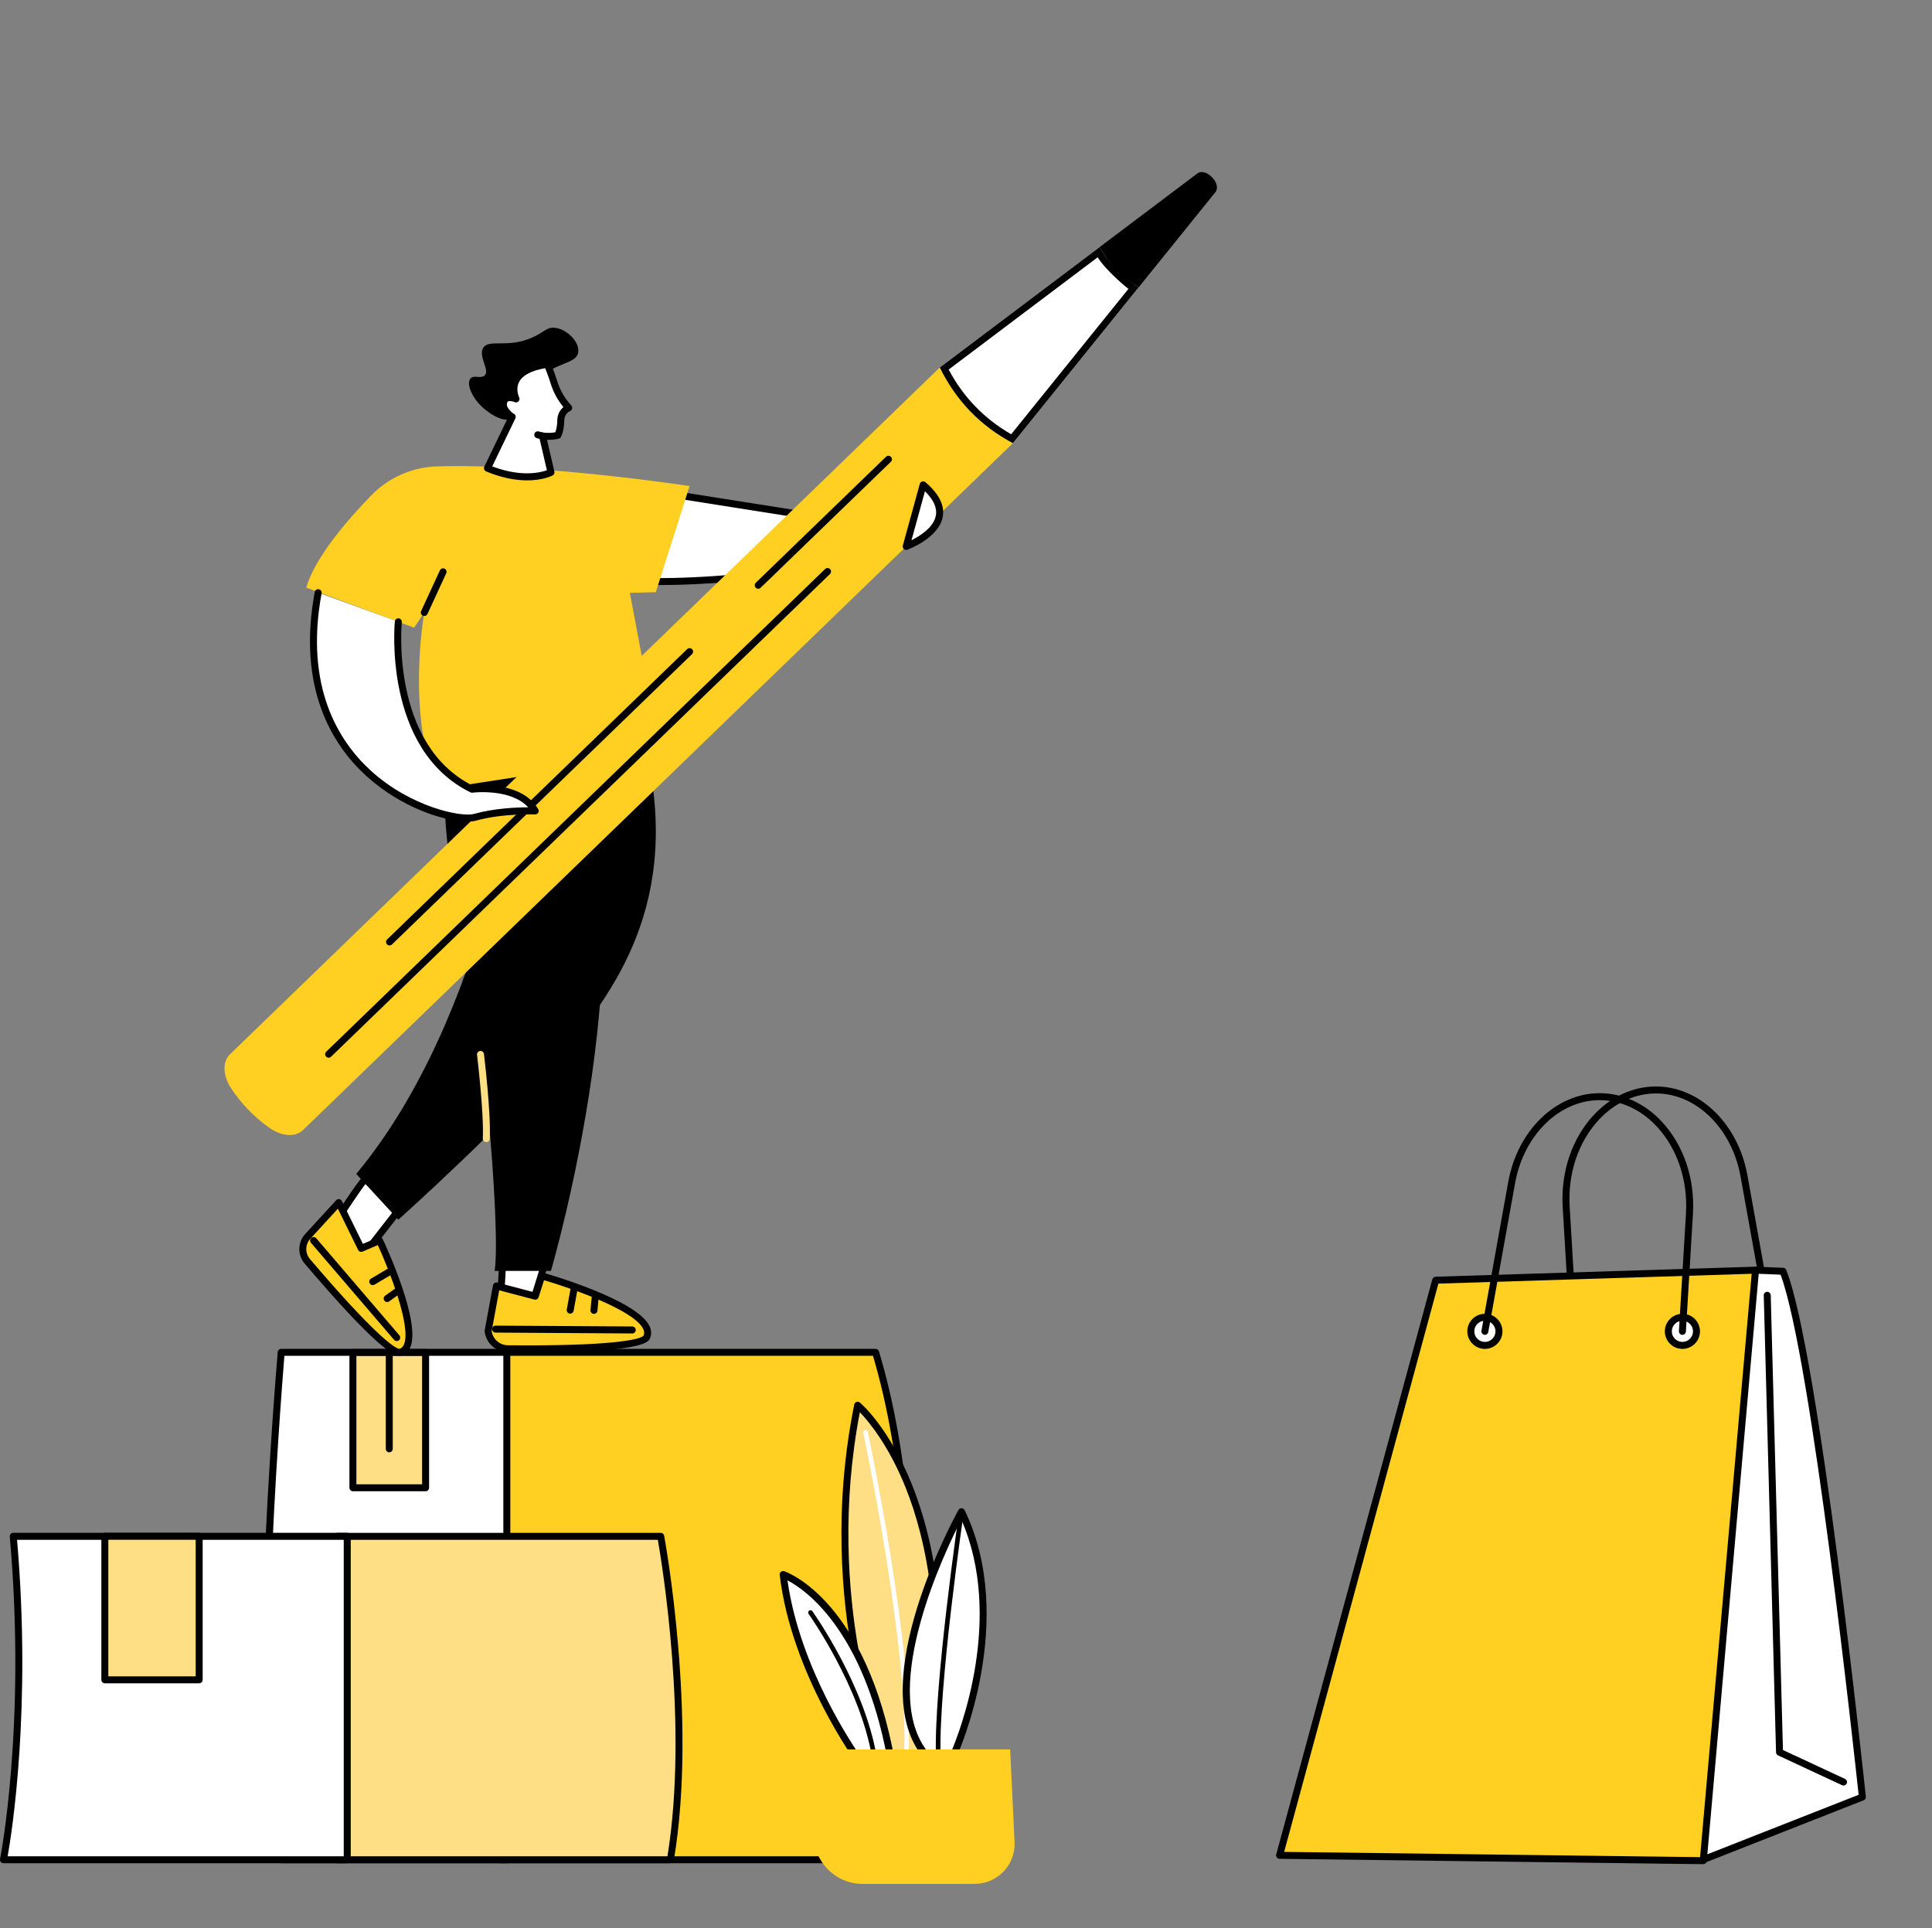
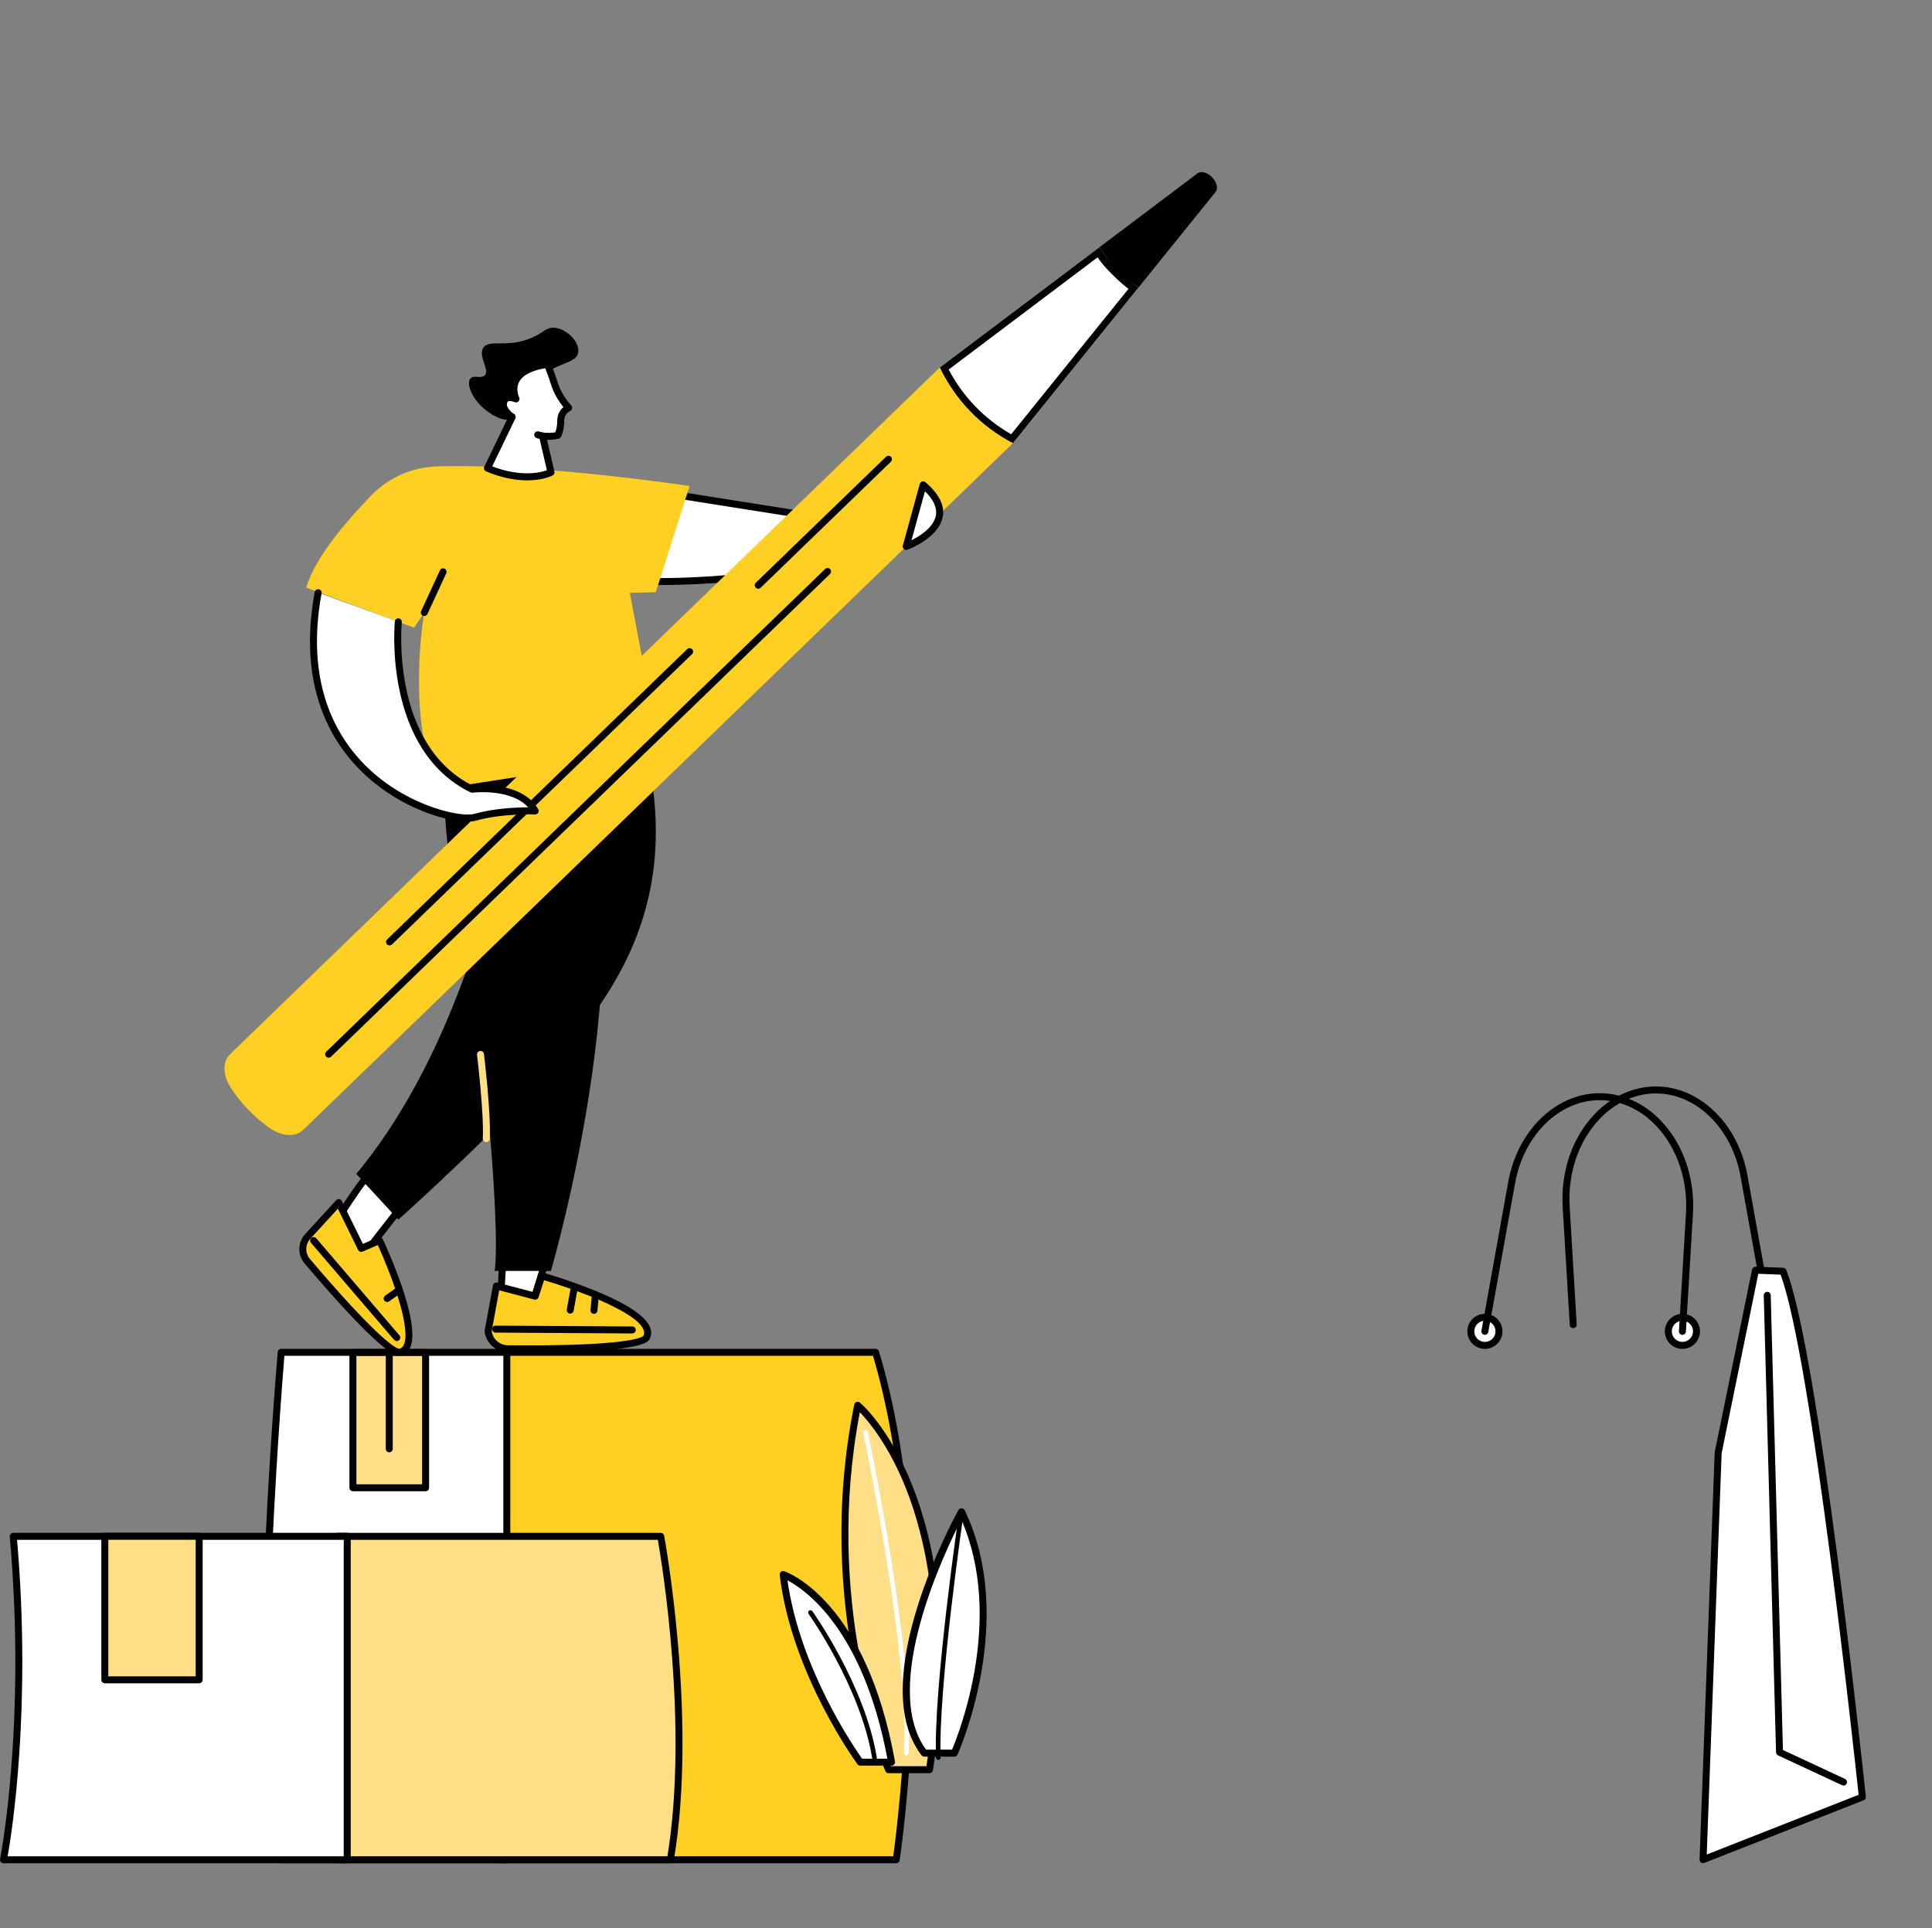
<svg xmlns="http://www.w3.org/2000/svg" id="Illustration" viewBox="0 0 831.5 830">
  <rect x="0" y="0" width="831.5" height="830" fill="#808080" stroke="none" />
  <defs>
    <style>
      .cls-1 {
        fill: #ffdf85;
      }

      .cls-2 {
        fill: #ffcf21;
      }

      .cls-3 {
        fill: #fff;
      }
    </style>
  </defs>
  <g>
    <g>
      <path class="cls-2" d="M376.84,582.06h-161.83v218.41h170.73s18.92-126.1-8.89-218.41Z" />
      <path d="M385.74,801.97h-170.73c-.83,0-1.5-.67-1.5-1.5v-218.41c0-.83.67-1.5,1.5-1.5h161.83c.66,0,1.25.43,1.44,1.07,27.59,91.58,9.13,217.8,8.94,219.07-.11.73-.74,1.28-1.48,1.28ZM216.51,798.97h167.92c1.86-13.45,16.76-129.52-8.71-215.41h-159.22v215.41Z" />
    </g>
    <g>
      <path class="cls-3" d="M121.02,582.06s-15.69,184.57,0,218.41h97.11v-218.41h-97.11Z" />
      <path d="M218.13,801.97h-97.11c-.58,0-1.12-.34-1.36-.87-15.68-33.81-.78-211.62-.13-219.17.07-.78.71-1.37,1.49-1.37h97.11c.83,0,1.5.67,1.5,1.5v218.41c0,.83-.67,1.5-1.5,1.5ZM122,798.97h94.63v-215.41h-94.23c-1.38,16.84-14.42,181.76-.4,215.41Z" />
    </g>
    <g>
      <rect class="cls-1" x="151.89" y="582.14" width="31.28" height="58.21" />
      <path d="M183.17,641.85h-31.28c-.83,0-1.5-.67-1.5-1.5v-58.21c0-.83.67-1.5,1.5-1.5h31.28c.83,0,1.5.67,1.5,1.5v58.21c0,.83-.67,1.5-1.5,1.5ZM153.39,638.85h28.28v-55.21h-28.28v55.21Z" />
    </g>
    <path d="M167.53,625.1c-.83,0-1.5-.67-1.5-1.5v-41.54c0-.83.67-1.5,1.5-1.5s1.5.67,1.5,1.5v41.54c0,.83-.67,1.5-1.5,1.5Z" />
  </g>
  <g>
    <g>
      <g>
        <path class="cls-1" d="M284.37,661.25h-139.18v139.21h143.34c10.38-61.71-4.16-139.21-4.16-139.21Z" />
        <path d="M288.53,801.97h-143.34c-.83,0-1.5-.67-1.5-1.5v-139.21c0-.83.67-1.5,1.5-1.5h139.18c.72,0,1.34.51,1.47,1.22.15.78,14.47,78.48,4.16,139.74-.12.72-.75,1.25-1.48,1.25ZM146.7,798.97h140.56c9.13-56.33-2.38-126.15-4.14-136.21h-136.42v136.21Z" />
      </g>
      <g>
        <path class="cls-3" d="M5.7,661.25c7.28,82.09-4.2,139.21-4.2,139.21h147.94v-139.21H5.7Z" />
        <path d="M149.44,801.97H1.5c-.45,0-.88-.2-1.16-.55-.29-.35-.4-.81-.31-1.25.11-.57,11.35-57.88,4.18-138.79-.04-.42.1-.83.39-1.15.28-.31.69-.49,1.11-.49h143.74c.83,0,1.5.67,1.5,1.5v139.21c0,.83-.67,1.5-1.5,1.5ZM3.3,798.97h144.64v-136.21H7.34c6.24,72.53-2.22,125.93-4.04,136.21Z" />
      </g>
    </g>
    <g>
      <rect class="cls-1" x="45.12" y="661.25" width="40.6" height="61.77" />
      <path d="M85.72,724.52h-40.6c-.83,0-1.5-.67-1.5-1.5v-61.77c0-.83.67-1.5,1.5-1.5h40.6c.83,0,1.5.67,1.5,1.5v61.77c0,.83-.67,1.5-1.5,1.5ZM46.62,721.52h37.6v-58.77h-37.6v58.77Z" />
    </g>
  </g>
  <g>
    <g>
      <g>
        <path class="cls-1" d="M382.43,761.7s-31.2-68.31-13.3-156.86c0,0,48.35,40.47,30.92,156.86h-17.62Z" />
        <path d="M400.05,763.2h-17.62c-.59,0-1.12-.34-1.36-.88-.31-.69-31.2-69.77-13.41-157.78.11-.52.48-.94.97-1.12.5-.17,1.05-.07,1.46.27.5.42,12.49,10.64,22.43,35.38,9.11,22.68,18.07,62.4,9.01,122.85-.11.73-.74,1.28-1.48,1.28ZM383.41,760.2h15.34c8.62-58.92-.08-97.63-8.93-119.78-7.34-18.38-16-28.67-19.76-32.58-15.41,80.41,9.9,144.21,13.35,152.36Z" />
      </g>
      <path class="cls-3" d="M390.06,755.58s-.04,0-.06,0c-.55-.03-.97-.5-.94-1.05,2.39-43.66-17.32-136.86-17.52-137.8-.11-.54.23-1.07.77-1.19.54-.12,1.07.23,1.19.77.2.94,19.96,94.4,17.56,138.32-.03.53-.47.95-1,.95Z" />
    </g>
    <g>
      <g>
        <path class="cls-3" d="M413.81,650.65s-40.2,72.54-16.02,103.93h12.93s25.85-56.71,3.08-103.93Z" />
        <path d="M410.73,756.08h-12.93c-.47,0-.9-.22-1.19-.58-24.5-31.81,14.23-102.58,15.89-105.57.27-.49.75-.8,1.36-.77.56.02,1.06.34,1.31.85,22.81,47.31-2.81,104.63-3.07,105.21-.24.53-.78.88-1.37.88ZM398.55,753.08h11.2c3.02-7.17,22.53-56.74,3.98-99.04-6.79,13.19-35.06,71.86-15.17,99.04Z" />
      </g>
      <path d="M403.84,757.5c-.53,0-.98-.42-1-.96-1.17-29.95,9.88-105.28,9.99-106.04.08-.55.58-.92,1.13-.84.55.08.92.59.84,1.14-.11.76-11.12,75.9-9.97,105.67.02.55-.41,1.02-.96,1.04-.01,0-.03,0-.04,0Z" />
    </g>
    <g>
      <g>
        <path class="cls-3" d="M337.07,677.69s34.24,11.67,46.64,80.76h-13.47s-28.11-37.94-33.17-80.76Z" />
        <path d="M383.71,759.95h-13.47c-.48,0-.92-.23-1.21-.61-.28-.38-28.4-38.76-33.46-81.47-.06-.51.15-1.02.55-1.34.4-.32.94-.42,1.43-.25,1.43.49,35.22,12.75,47.63,81.91.08.44-.04.89-.33,1.23-.29.34-.71.54-1.15.54ZM371.01,756.95h10.9c-10.43-55.59-35.29-72.71-43-76.76,5.37,37.96,28.62,71.85,32.1,76.76Z" />
      </g>
      <path d="M376.35,757.5c-.48,0-.9-.35-.99-.84-5.09-30.73-27.14-61.71-27.36-62.02-.32-.45-.22-1.07.23-1.4.45-.32,1.07-.22,1.4.23.22.31,22.54,31.66,27.71,62.86.09.54-.28,1.06-.82,1.15-.05,0-.11.01-.16.01Z" />
    </g>
-     <path class="cls-2" d="M350.28,752.97h84.48l1.89,39.91c.46,9.79-7.35,17.97-17.16,17.97h-48.25c-11.6,0-21.01-9.4-21-20.99l.03-36.89Z" />
  </g>
  <g>
    <g>
      <g>
        <polygon class="cls-3" points="216.53 540.36 215.42 559.18 230.11 558.11 236.05 538.85 216.53 540.36" />
        <path d="M215.42,560.68c-.39,0-.77-.15-1.05-.43-.31-.3-.47-.73-.44-1.16l1.11-18.83c.04-.75.63-1.35,1.38-1.41l19.52-1.5c.51-.04.98.17,1.29.56.31.39.41.9.26,1.38l-5.94,19.25c-.18.59-.71,1.01-1.32,1.05l-14.69,1.08s-.07,0-.11,0ZM217.95,541.75l-.93,15.81,11.96-.88,4.99-16.17-16.01,1.23Z" />
      </g>
      <g>
        <path class="cls-3" d="M157.28,507.42c-2.23,1.73-15,21.83-15,21.83l12.4,13.24,16.75-21.49-14.16-13.57Z" />
        <path d="M154.69,543.99c-.41,0-.81-.17-1.09-.47l-12.4-13.24c-.47-.5-.54-1.25-.17-1.83,2.16-3.39,13.02-20.42,15.35-22.21.59-.45,1.42-.41,1.96.1l14.16,13.57c.56.53.62,1.4.14,2.01l-16.75,21.49c-.27.35-.68.56-1.11.58-.02,0-.05,0-.07,0ZM144.18,529.08l10.41,11.11,14.84-19.04-12.09-11.58c-2.3,2.88-7.99,11.4-13.17,19.52Z" />
      </g>
      <g>
        <g>
          <path class="cls-2" d="M145.79,517.6l-13.35,14.58c-2.74,3-2.83,7.56-.2,10.66,10.38,12.23,35.21,40.69,40.19,39.13,11.73-3.67-9.06-48.03-9.06-48.03l-7.88,3.38-9.69-19.72Z" />
          <path d="M172,583.55c-2.54,0-10.25-3.62-40.91-39.74-3.11-3.66-3-9.1.24-12.64l13.35-14.58c.33-.37.82-.54,1.32-.47.49.07.91.38,1.13.82l9.06,18.44,6.57-2.82c.75-.32,1.61.01,1.95.74,1.71,3.65,16.56,35.95,11.85,46.65-.78,1.76-2.02,2.93-3.71,3.45-.21.07-.48.15-.86.15ZM145.41,520.24l-11.87,12.96c-2.23,2.43-2.3,6.16-.17,8.67,26.33,31.01,36.62,38.91,38.63,38.66.81-.26,1.4-.83,1.83-1.79,3.37-7.66-6.44-32.36-11.22-42.85l-6.54,2.81c-.74.31-1.58,0-1.94-.72l-8.72-17.75Z" />
        </g>
        <path d="M170.75,577.21c-.42,0-.84-.18-1.14-.52l-35.77-41.77c-.54-.63-.46-1.58.16-2.11.63-.54,1.58-.47,2.12.16l35.77,41.77c.54.63.46,1.58-.16,2.11-.28.24-.63.36-.97.36Z" />
-         <path d="M160.43,553.13c-.51,0-1.01-.26-1.29-.74-.42-.71-.18-1.63.53-2.05l7.56-4.47c.71-.42,1.63-.19,2.05.53.42.71.18,1.63-.53,2.05l-7.56,4.47c-.24.14-.5.21-.76.21Z" />
        <path d="M166.63,560.41c-.47,0-.93-.22-1.22-.63-.48-.67-.33-1.61.35-2.09l4.12-2.95c.68-.48,1.61-.33,2.09.35.48.67.33,1.61-.35,2.09l-4.12,2.95c-.26.19-.57.28-.87.28Z" />
      </g>
      <path d="M153.32,505.27l18.13,19.69s49.65-44.53,68.97-69.01c19.32-24.47,53.09-62.31,38.11-131.07h-54.99s-13.07,111.67-70.21,180.39Z" />
      <g>
        <g>
          <path class="cls-2" d="M213.66,553.5l-3.58,19.4c.5,4.31,4.14,7.58,8.48,7.62,17.16.18,57.57.05,59.79-5.06,5.24-12.04-45.2-26.31-45.2-26.31l-2.78,8.73-16.7-4.39Z" />
          <path d="M227.97,582.07c-2.97,0-6.11-.02-9.43-.05-5.08-.05-9.36-3.9-9.96-8.95-.02-.15-.01-.3.02-.45l3.58-19.4c.08-.41.32-.77.67-.99.35-.22.78-.29,1.18-.18l15.33,4.03,2.35-7.37c.25-.77,1.06-1.21,1.84-.99,1.65.47,40.56,11.59,45.98,23.03.87,1.83.93,3.62.19,5.32-.67,1.53-2.62,6.01-51.75,6.01ZM211.6,572.94c.51,3.45,3.47,6.05,6.98,6.08,43.78.45,57.32-2.41,58.41-4.17.38-.88.33-1.78-.16-2.82-3.85-8.14-30.89-17.56-42.69-21.02l-2.34,7.34c-.24.76-1.05,1.2-1.81,1l-15.14-3.98-3.24,17.58Z" />
        </g>
        <path d="M272.11,573.93h0l-58.83-.36c-.83,0-1.5-.68-1.49-1.51,0-.83.68-1.49,1.5-1.49h0l58.83.36c.83,0,1.5.68,1.49,1.51,0,.83-.68,1.49-1.5,1.49Z" />
        <path d="M245.41,565.4c-.09,0-.18,0-.27-.02-.81-.15-1.36-.93-1.21-1.74l1.68-9.23c.15-.81.93-1.36,1.74-1.21.81.15,1.36.93,1.21,1.74l-1.68,9.23c-.13.72-.76,1.23-1.47,1.23Z" />
        <path d="M255.63,565.5s-.09,0-.14,0c-.83-.08-1.43-.81-1.35-1.63l.5-5.39c.08-.83.82-1.43,1.63-1.35.83.08,1.43.81,1.35,1.63l-.5,5.39c-.07.78-.73,1.36-1.49,1.36Z" />
      </g>
      <path d="M192.17,314.94s-4.48,36.58,5.31,76.54c9.79,39.95,18.22,137.08,15.41,155.53h24.22s44.29-150.75,8.58-223.65l-53.53-8.42Z" />
      <path class="cls-1" d="M209.29,491.56s-.05,0-.08,0c-.83-.04-1.46-.74-1.42-1.57.54-10.92-2.45-35.72-2.48-35.97-.1-.82.49-1.57,1.31-1.67.82-.1,1.57.49,1.67,1.31.12,1.03,3.05,25.31,2.5,36.48-.04.8-.7,1.43-1.5,1.43Z" />
    </g>
    <g>
      <g>
        <path class="cls-3" d="M274.6,210.4l118.79,18.76-16.94,12.2s-89.56,14.84-118.95,6.32l17.1-37.29Z" />
        <path d="M284.68,251.83c-11.08,0-20.84-.76-27.59-2.71-.42-.12-.76-.42-.95-.82-.18-.4-.18-.85,0-1.25l17.1-37.29c.28-.61.94-.96,1.6-.86l118.79,18.76c.6.09,1.08.54,1.22,1.13.14.59-.09,1.21-.58,1.56l-16.94,12.2c-.19.13-.4.22-.63.26-2.83.47-54.85,9-92.02,9ZM259.61,246.69c29.38,7.1,110.26-5.78,116.26-6.75l13.69-9.86-114.07-18.02-15.88,34.63Z" />
      </g>
      <path class="cls-2" d="M188.49,339.68l95.69-14.8-13.09-69.7,11.16-.29,14.54-45.7s-64.81-9.84-108.85-8.43c-10.62.34-20.67,4.79-28.08,12.4-10.29,10.57-24.28,26.72-28.06,39.76l46.43,17.24,4.38-6.52s-7.99,43.88,5.88,76.04Z" />
      <path d="M182.61,265.14c-.21,0-.42-.04-.63-.14-.75-.35-1.08-1.24-.73-1.99l8.08-17.51c.35-.75,1.24-1.08,1.99-.73.75.35,1.08,1.24.73,1.99l-8.08,17.51c-.25.55-.8.87-1.36.87Z" />
    </g>
    <g>
      <path class="cls-2" d="M435.9,190.79l-31.47-32.58L98.92,453.84c-3.25,3.14-3.06,9.14.6,14.66,4.39,6.6,9.8,12.21,16.25,16.82,5.38,3.85,11.37,4.24,14.62,1.1L435.9,190.79Z" />
      <path d="M167.66,406.92c-.39,0-.78-.15-1.08-.46-.58-.6-.56-1.54.04-2.12l129.13-124.95c.59-.58,1.54-.56,2.12.04.58.6.56,1.55-.04,2.12l-129.13,124.95c-.29.28-.67.42-1.04.42Z" />
      <path d="M326.32,253.4c-.39,0-.78-.15-1.08-.46-.58-.6-.56-1.55.04-2.12l56.05-54.23c.59-.58,1.54-.56,2.12.04.58.6.56,1.54-.04,2.12l-56.05,54.23c-.29.28-.67.42-1.04.42Z" />
      <path d="M141.45,455.24c-.39,0-.78-.15-1.08-.46-.58-.6-.56-1.54.04-2.12l214.71-207.75c.59-.58,1.54-.56,2.12.04.58.6.56,1.55-.04,2.12l-214.71,207.75c-.29.28-.67.42-1.04.42Z" />
      <g>
        <path class="cls-3" d="M490.04,123.68l-.03.04c-3.4-2.11-7.58-6.01-10.46-9-2.88-2.99-4.32-4.88-6.31-8.36l-68.76,51.81c6.97,14.26,17.46,25.12,31.47,32.58l54.1-67.07Z" />
        <path d="M472.4,110.75c1.4,2.11,2.82,3.82,4.99,6.06,1.5,1.55,4.84,4.89,8.27,7.53l-50.47,62.57c-11.6-6.67-20.63-16.02-26.9-27.85l64.11-48.31ZM473.23,106.37l-68.76,51.81c6.97,14.26,17.46,25.12,31.47,32.58l54.1-67.07-.03.04c-3.4-2.11-7.58-6.01-10.46-9-2.88-2.99-4.32-4.88-6.31-8.36ZM490.04,123.68h0,0Z" />
      </g>
      <path d="M480.53,116.1c2.88,2.99,6.07,5.51,9.48,7.62l33.06-40.99c2.91-3.61-4.08-10.84-7.78-8.05l-42.05,31.69c1.99,3.48,4.41,6.75,7.29,9.74Z" />
    </g>
    <g>
      <path class="cls-3" d="M390.01,235.2s26.81-9.87,7.29-26.52l-7.29,26.52Z" />
      <path d="M390.01,236.7c-.37,0-.73-.14-1.01-.4-.41-.38-.58-.96-.43-1.5l7.29-26.52c.14-.49.52-.89,1.01-1.04.49-.15,1.02-.04,1.41.29,5.83,4.98,8.35,9.97,7.48,14.84-1.63,9.13-14.67,14.03-15.22,14.23-.17.06-.34.09-.52.09ZM398.09,211.44l-5.8,21.09c3.63-1.82,9.58-5.54,10.5-10.69.58-3.27-1-6.76-4.7-10.4Z" />
    </g>
    <g>
      <path class="cls-3" d="M136.92,255.1l34.5,12.52s-5.55,53.76,31.73,72.05c0,0,20.14-2.59,27.18,9.33,0,0-14.11-.57-25.9,2.74-11.79,3.31-82.25-16.61-67.5-96.65Z" />
      <path d="M201.17,353.6c-9.33,0-28.14-5.58-43.62-19.71-14.32-13.07-29.78-37.4-22.1-79.06.15-.82.94-1.35,1.75-1.2.82.15,1.35.93,1.2,1.75-7.43,40.31,7.41,63.74,21.17,76.3,17.19,15.69,38.95,20.17,44.45,18.63,8.69-2.44,18.46-2.82,23.31-2.83-7.58-8.3-23.81-6.33-23.99-6.3-.29.04-.59-.01-.85-.14-37.78-18.54-32.62-73.01-32.56-73.55.09-.82.83-1.42,1.65-1.34.82.08,1.42.82,1.34,1.65-.05.53-4.96,52.56,30.51,70.36,3.21-.33,21.27-1.63,28.2,10.11.28.47.28,1.06,0,1.53-.28.47-.79.75-1.35.73-.14,0-14.02-.52-25.44,2.68-.95.27-2.19.41-3.66.41Z" />
    </g>
    <g>
      <path d="M220.3,180.46c-4.84,1.25-10.22-3.13-11.83-4.44-5.29-4.31-8.16-11.31-5.77-13.33,1.51-1.28,4.08.34,5.77-.99,2.66-2.09-2.69-8.1-.58-11.85,2.38-4.22,10.49.27,21.33-4.63,4.97-2.24,5.95-4.4,9.36-4.15,5.24.38,10.92,6.04,10.29,10.51-.78,5.5-10.39,3.9-18.18,12.84-6.67,7.65-4.89,14.62-10.39,16.05Z" />
      <g>
        <path class="cls-3" d="M243.49,174.08c-2.07-2.61-3.82-5.5-5.06-9.45-1.43-4.56-2.85-7.83-2.85-7.83-19.66,2.76-13.49,14.88-13.49,14.88,0,0-5.45-2.4-5.45,2.57,0,1.81,2.35,4.39,3.82,5.14l-10.67,22.13c17.23,7.15,27.34,1.78,27.34,1.78l-3.64-15.64c3.58.48,6.6-.3,6.6-.3.87-1.88,1.24-4.17,1.27-6.64.03-2.24,1.37-4.25,3.4-5.19l-1.27-1.45Z" />
        <path d="M226.86,206.75c-4.6,0-10.54-.89-17.64-3.84-.38-.16-.68-.47-.83-.85-.15-.39-.13-.81.05-1.19l10.11-20.98c-1.58-1.29-3.41-3.55-3.41-5.64,0-2.31.99-3.44,1.82-3.98.9-.59,1.96-.71,2.92-.65-.34-1.78-.38-4.21.88-6.63,2.09-4.02,7.01-6.6,14.62-7.67.66-.09,1.31.27,1.58.89.06.14,1.47,3.39,2.91,7.97,1.05,3.32,2.52,6.08,4.78,8.94l1.24,1.43c.31.36.43.84.34,1.3-.1.46-.41.85-.83,1.05-1.52.71-2.51,2.22-2.53,3.85-.03,2.86-.51,5.3-1.41,7.25-.19.41-.55.71-.98.82-.11.03-2.21.57-5.05.5l3.17,13.65c.15.66-.16,1.35-.76,1.66-.26.14-4.13,2.13-10.98,2.13ZM211.84,200.73c12.4,4.74,20.73,2.68,23.54,1.68l-3.35-14.4c-.11-.48.02-.98.35-1.35.33-.36.82-.55,1.31-.48,2.26.3,4.29.06,5.32-.12.54-1.45.82-3.25.85-5.35.03-2.13,1.02-4.14,2.63-5.49l-.13-.15s-.03-.04-.04-.05c-2.51-3.17-4.15-6.23-5.31-9.93-.92-2.92-1.84-5.31-2.36-6.61-5.86.99-9.73,3.02-11.23,5.91-1.68,3.23,0,6.6.01,6.63.29.57.19,1.25-.25,1.71-.44.46-1.12.6-1.69.34-.8-.35-2.28-.67-2.89-.27-.38.25-.46.93-.46,1.47,0,1.05,1.82,3.2,3,3.81.72.37,1.02,1.25.67,1.99l-9.97,20.68Z" />
      </g>
      <path d="M233.49,189.16c-.12,0-.24-.01-.37-.05l-2.05-.51c-.8-.2-1.29-1.02-1.09-1.82.2-.8,1.01-1.29,1.82-1.09l2.05.51c.8.2,1.29,1.02,1.09,1.82-.17.68-.78,1.14-1.45,1.14Z" />
    </g>
  </g>
  <g>
    <path d="M762.1,571.65c-.71,0-1.34-.51-1.47-1.23l-11.52-64.03c-3.73-20.72-19.03-35.76-36.39-35.76-8.98,0-17.65,3.96-24.42,11.14-8.96,9.52-13.61,23.25-12.74,37.69l3.03,50.6c.05.83-.58,1.54-1.41,1.59-.84.06-1.54-.58-1.59-1.41l-3.03-50.6c-.92-15.26,4.03-29.81,13.55-39.92,7.34-7.79,16.79-12.09,26.6-12.09,18.81,0,35.36,16.08,39.35,38.22l11.52,64.03c.15.82-.4,1.6-1.21,1.74-.09.02-.18.02-.27.02Z" />
    <g>
      <g>
        <path class="cls-3" d="M732.97,800.44l68.57-26.96s-20.13-191.32-34.16-226.31l-11.83-.46-16.07,78.58-6.5,175.15Z" />
        <path d="M732.97,801.94c-.31,0-.61-.09-.87-.28-.41-.29-.65-.77-.63-1.28l6.5-175.15c0-.08.01-.16.03-.24l16.07-78.58c.15-.72.84-1.22,1.53-1.2l11.83.46c.59.02,1.11.39,1.33.94,13.95,34.78,33.44,218.89,34.26,226.71.07.67-.32,1.31-.94,1.55l-68.57,26.96c-.18.07-.36.1-.55.1ZM740.96,625.47l-6.41,172.74,65.37-25.71c-1.68-15.75-20.37-188.69-33.59-223.87l-9.58-.38-15.79,77.21Z" />
      </g>
      <g>
-         <polygon class="cls-2" points="550.71 798.56 733.06 800.87 755.53 546.71 617.89 551.03 550.71 798.56" />
-         <path d="M733.06,802.37h-.02l-182.34-2.31c-.46,0-.9-.23-1.18-.6s-.37-.85-.25-1.3l67.18-247.53c.17-.64.74-1.09,1.4-1.11l137.65-4.32c.44-.01.84.16,1.14.47.29.31.44.73.4,1.16l-22.48,254.16c-.07.77-.72,1.37-1.49,1.37ZM552.67,797.08l179.02,2.26,22.21-251.09-134.84,4.23-66.38,244.59Z" />
-       </g>
+         </g>
      <path d="M793.42,768.51c-.21,0-.43-.05-.63-.14l-27.54-12.82c-.52-.24-.85-.75-.87-1.32l-5.29-196.68c-.02-.83.63-1.52,1.46-1.54.83-.03,1.52.63,1.54,1.46l5.26,195.76,26.7,12.43c.75.35,1.08,1.24.73,1.99-.25.55-.8.87-1.36.87Z" />
    </g>
    <g>
      <path class="cls-3" d="M645.13,573.03c0,3.34-2.71,6.05-6.06,6.05s-6.06-2.71-6.06-6.05,2.71-6.05,6.06-6.05,6.06,2.71,6.06,6.05Z" />
      <path d="M639.07,580.58c-4.17,0-7.56-3.39-7.56-7.55s3.39-7.55,7.56-7.55,7.56,3.39,7.56,7.55-3.39,7.55-7.56,7.55ZM639.07,568.48c-2.51,0-4.56,2.04-4.56,4.55s2.04,4.55,4.56,4.55,4.56-2.04,4.56-4.55-2.05-4.55-4.56-4.55Z" />
    </g>
    <g>
      <path class="cls-3" d="M730.14,573.03c0,3.34-2.71,6.05-6.06,6.05s-6.06-2.71-6.06-6.05,2.71-6.05,6.06-6.05,6.06,2.71,6.06,6.05Z" />
      <path d="M724.08,580.58c-4.17,0-7.56-3.39-7.56-7.55s3.39-7.55,7.56-7.55,7.56,3.39,7.56,7.55-3.39,7.55-7.56,7.55ZM724.08,568.48c-2.51,0-4.56,2.04-4.56,4.55s2.05,4.55,4.56,4.55,4.56-2.04,4.56-4.55-2.04-4.55-4.56-4.55Z" />
    </g>
    <path d="M639.07,574.53c-.09,0-.18,0-.27-.02-.82-.15-1.36-.93-1.21-1.74l11.52-64.03c3.98-22.15,20.53-38.22,39.35-38.22,9.81,0,19.26,4.29,26.6,12.09,9.53,10.12,14.47,24.67,13.55,39.92l-3.03,50.6c-.05.83-.77,1.44-1.59,1.41-.83-.05-1.46-.76-1.41-1.59l3.03-50.6c.87-14.43-3.78-28.17-12.74-37.69-6.77-7.19-15.44-11.14-24.42-11.14-17.36,0-32.67,15.04-36.39,35.76l-11.52,64.03c-.13.73-.76,1.23-1.47,1.23Z" />
  </g>
</svg>